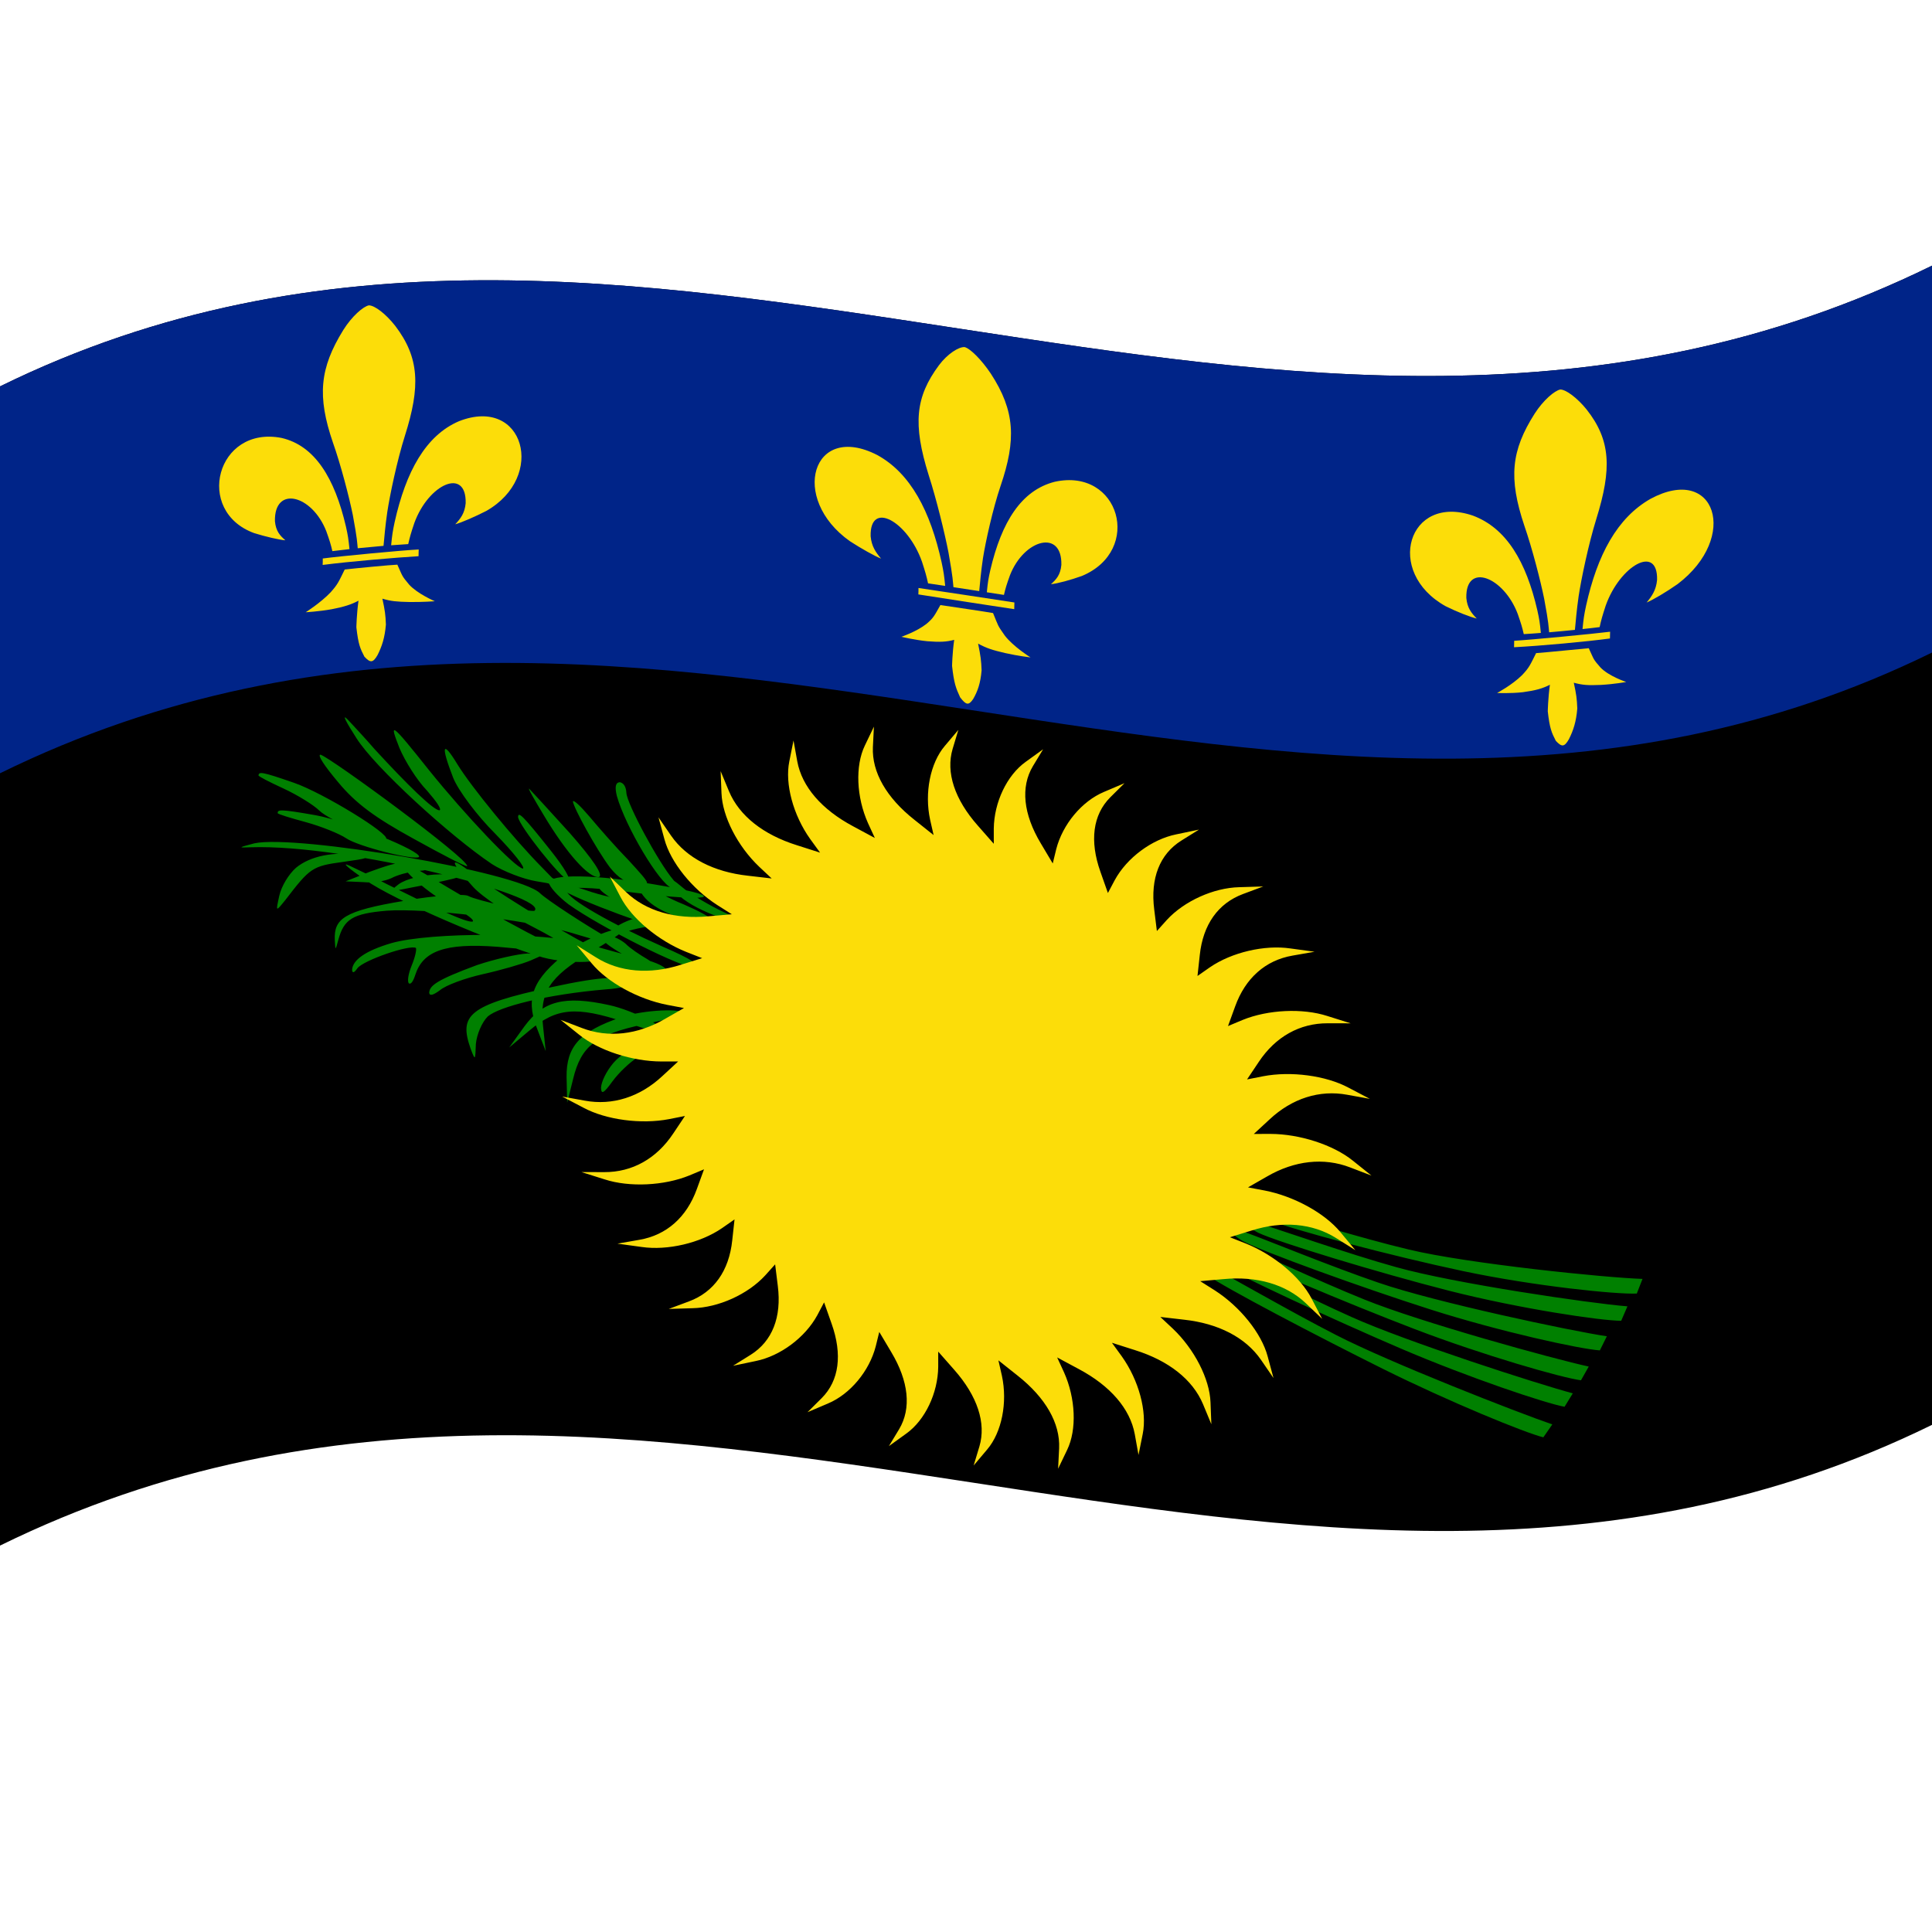
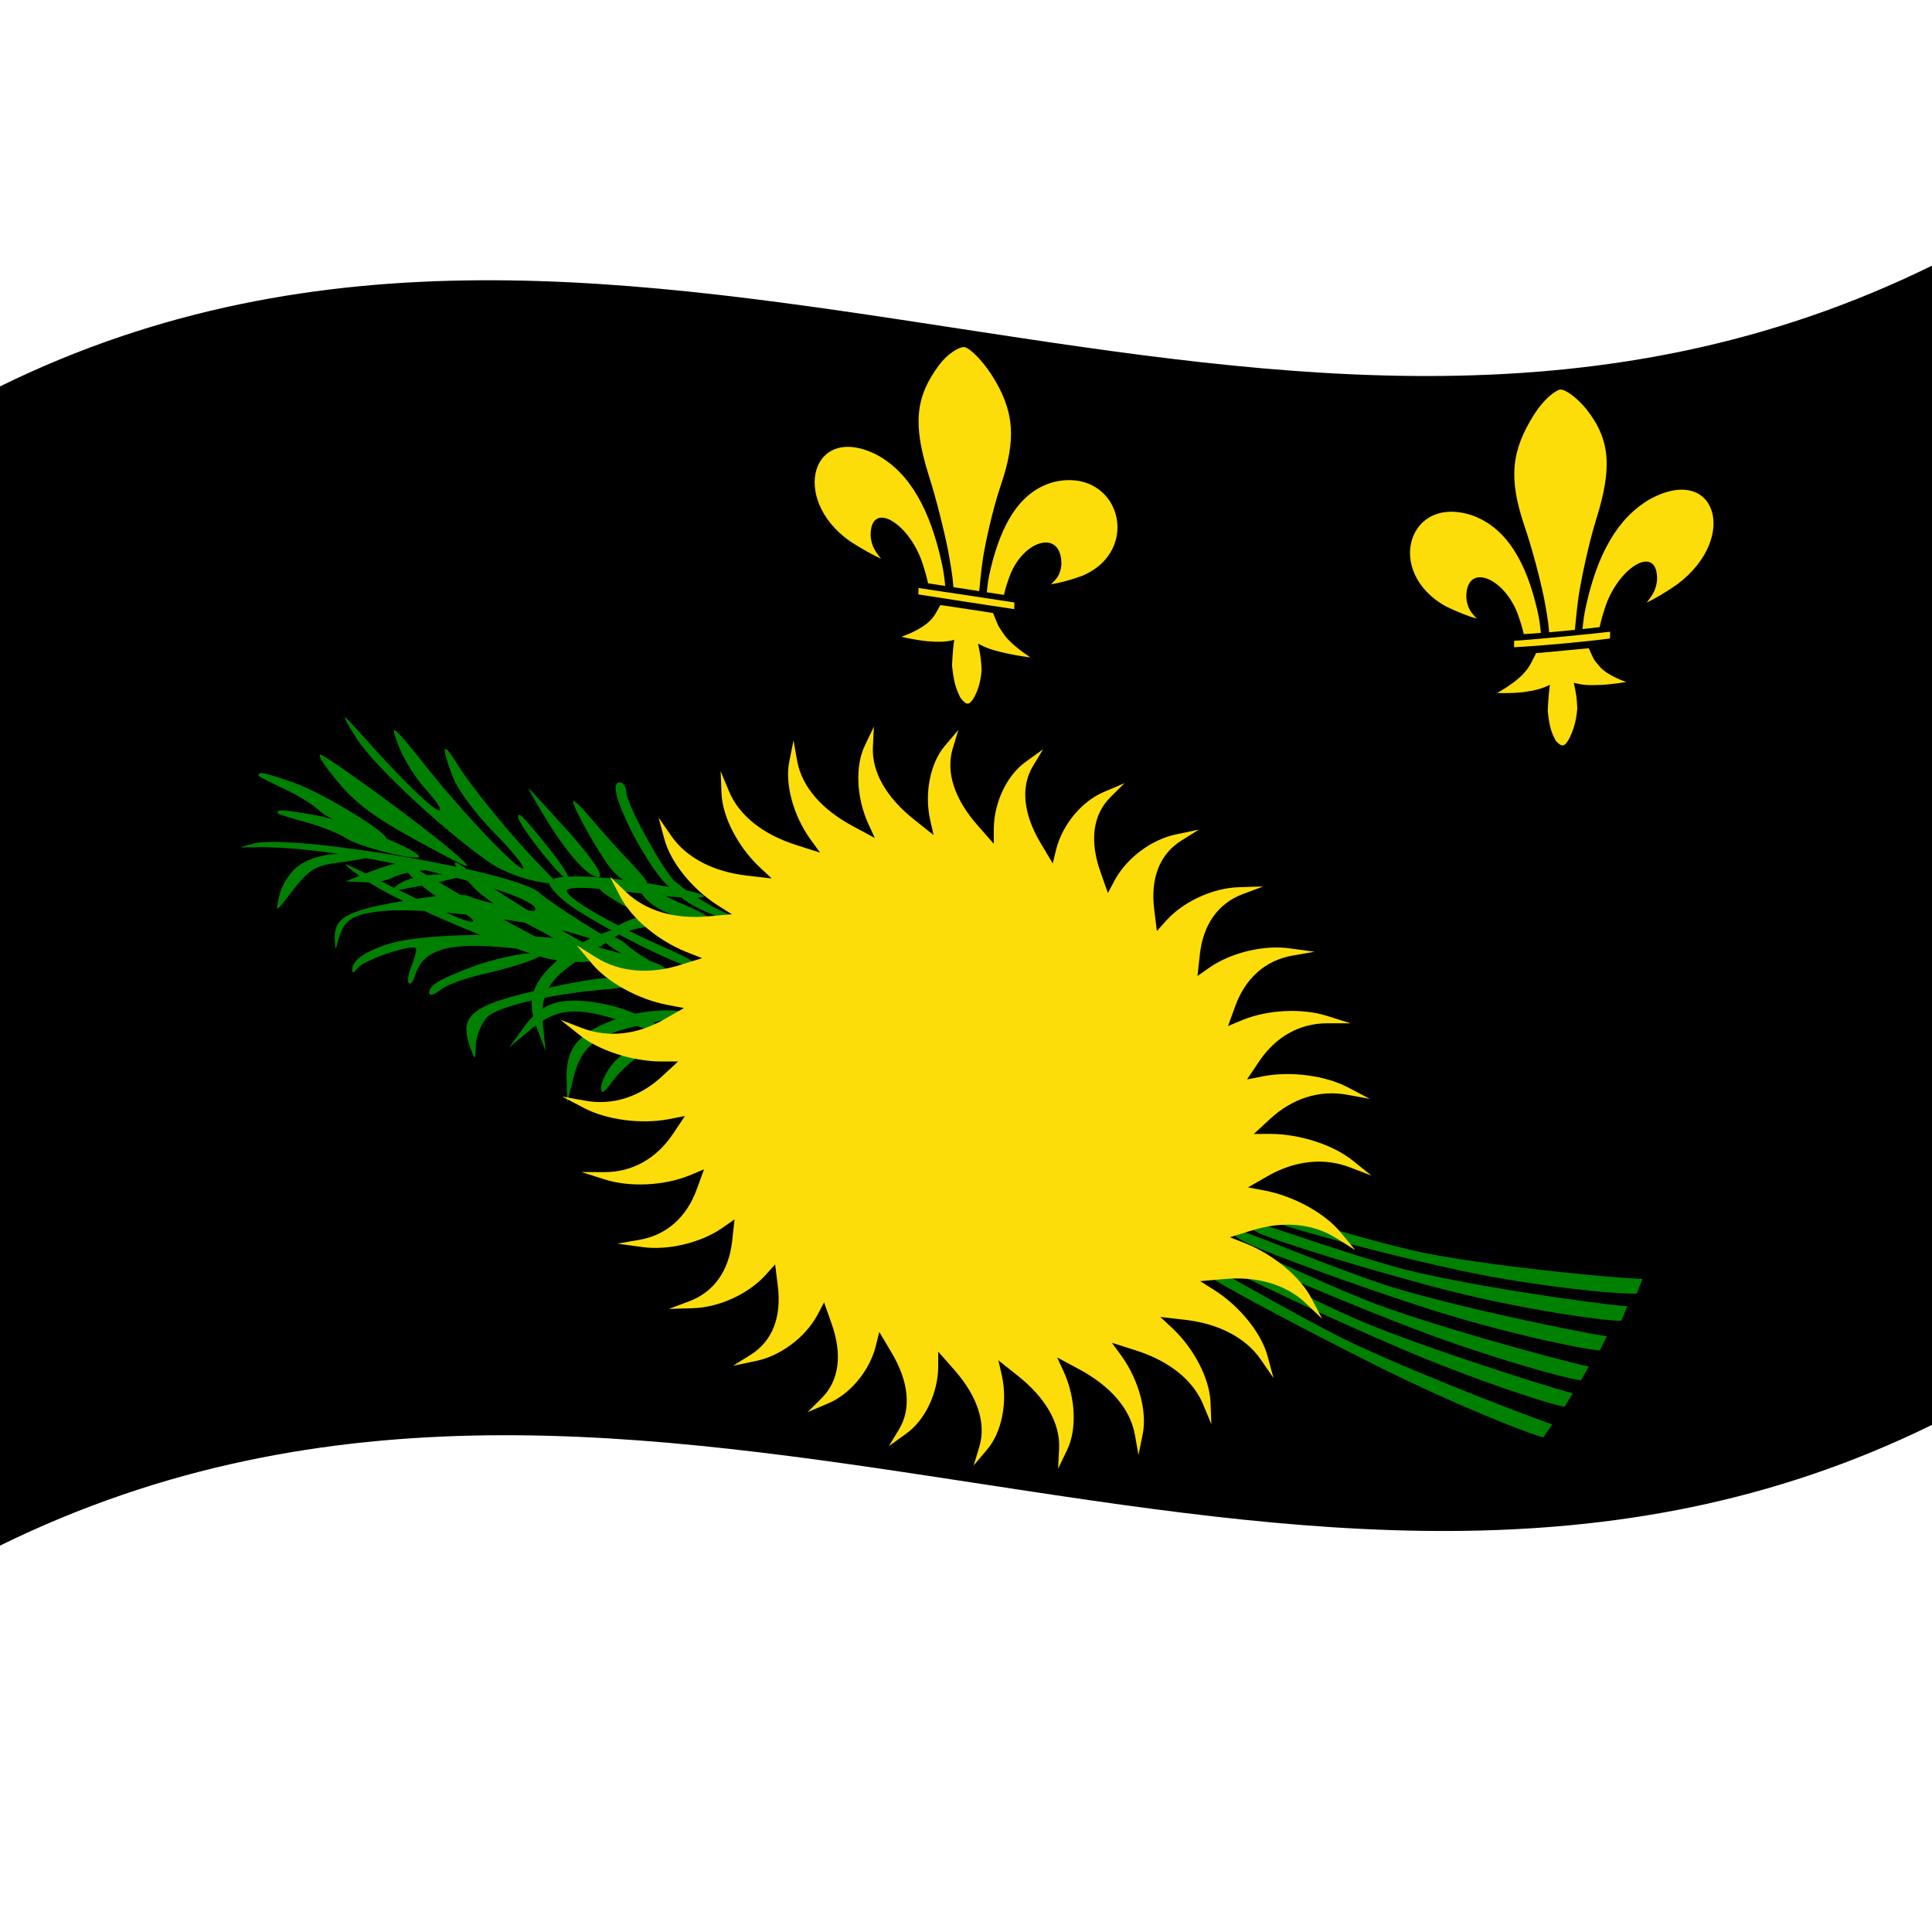
<svg xmlns="http://www.w3.org/2000/svg" viewBox="0 0 1000 1000">
  <defs />
  <path d="M0,200 C330.97,37.52 661.21,303.8 1000,137.5 C1000,335.5 1000,533.5 1000,737.5 C669.03,899.98 338.79,633.7 0,800 C0,602 0,404 0,200" />
-   <path fill="#002488" d="M0,200 C330.97,37.52 661.21,303.8 1000,137.5 C1000,203.58 1000,269.67 1000,337.75 C669.03,500.23 338.79,233.95 0,400.25 C0,334.17 0,268.08 0,200" />
-   <path fill="#008000" d="M277.86,452.21 C278.48,452.04 285.06,454.03 293.48,457.31 C301.76,460.52 312.35,463.81 316.94,464.46 C325.51,465.64 352.88,479.68 353.31,482.97 C352.65,485.16 310.47,470.38 294.91,462.71 C276.76,453.78 276.28,453.6 277.86,452.21 C277.86,452.21 277.86,452.21 277.86,452.21" />
  <path fill="#008000" d="M331.13,460.7 C334.88,468.67 346.75,474.69 363.5,477.85 C374.71,479.57 369.59,474.91 353.91,468.12 C346.54,465.21 338.04,460.52 334.34,457.88 C327.93,452.89 327.95,452.9 331.13,460.7 C331.13,460.7 331.13,460.7 331.13,460.7 M175.14,405.01 C184.21,415.94 194.25,423.26 214.03,434.11 C228.76,442.27 240.96,448.63 241.81,448.33 C242.74,444.67 170.88,391.95 165.88,390.62 C164.12,390.67 167.94,396.47 175.14,405.01 M360.96,469.84 C367.73,473.32 376.18,476.42 380.53,477.14 C385.63,477.8 384.29,476.64 374.76,472.18 C367.3,468.67 358.45,463.37 354.45,460.29 C347.34,454.38 347.37,454.4 348.1,459.05 C348.81,461.82 353.71,466.1 360.96,469.84 C360.96,469.84 360.96,469.84 360.96,469.84 M319.28,412 C323.84,428.1 341.4,457.46 347.67,459.62 C353.24,460.93 353.22,460.73 348.6,455.53 C340.8,446.43 324.53,416.13 324.22,410.4 C324.05,407.16 322.77,405.24 320.82,404.87 C318.61,405.02 318.13,407.23 319.28,412 M133.76,401.35 C133.98,401.94 139.25,404.7 146.71,408.12 C154.01,411.5 162.31,416.65 165.24,419.52 C170.41,424.67 196.92,435.86 199.85,434.29 C202.08,431.77 167.41,410.54 152.41,405.26 C134.74,399.1 134.16,399.47 133.76,401.35 M143.71,420.91 C144.01,421.43 149.99,423.31 158.21,425.52 C166.29,427.73 175.69,431.54 179.2,433.9 C185.41,438.14 214.31,445.45 216.86,443.57 C218.69,440.7 179.72,424.91 163.46,421.98 C144.3,418.58 143.75,419.09 143.71,420.91 M281.36,421.81 C293.29,441.8 304.94,454.73 310.06,453.96 C312.35,452.95 307.13,445.06 294.94,431.21 C284.13,419.32 274.86,409.15 273.95,408.28 C272.98,407.65 276.37,413.48 281.36,421.81 C281.36,421.81 281.36,421.81 281.36,421.81 M296.53,414.79 C296.8,417.97 308.5,439.35 315.66,448.94 C319.86,454.27 324.18,457.14 329.55,457.72 C337.25,458.31 337.29,458.32 325.54,445.46 C318.76,438.53 309.8,428.26 305.17,422.73 C300.28,416.99 296.92,413.91 296.53,414.79 C296.53,414.79 296.53,414.79 296.53,414.79 M268.15,422.92 C268.65,427.39 290.39,454.85 294.21,455.65 C295.64,455.3 292.12,449.15 285.31,440.57 C270.33,421.7 268.24,419.92 268.15,422.92 M246.84,499.54 C226.36,507.13 222.29,510.05 222.15,513.9 C222.39,515.55 224.12,515.19 227.7,512.55 C230.68,509.98 240.55,506.35 249.92,504.23 C259.19,502.17 270.27,498.97 274.61,497.16 C277.16,496.03 279.71,494.9 282.33,493.75 C279.27,493.66 276.22,493.58 273.07,493.52 C268.08,493.78 256.17,496.38 246.84,499.54 C246.84,499.54 246.84,499.54 246.84,499.54 M189,455.39 C203.77,465.9 255.28,487.84 280.9,495.54 C287.98,497.52 299.15,498.42 305.64,497.64 C309.58,497.15 313.52,496.69 317.58,496.23 C313.69,494.12 309.8,492.03 305.8,489.9 C286.77,479.94 255.48,460.67 244.34,451.94 C232.09,442.32 232.62,445.63 244.95,459.13 C249.91,464.51 264.11,473.9 276.73,480.22 C289.66,486.91 298,492.57 296.83,493.28 C293.01,494 258.29,475.21 231.77,459.33 C202.99,441.95 201.98,442.16 212.52,453.23 C217.84,458.57 227.46,465.79 234.51,469.29 C241.61,473.25 245.78,476.2 244.62,477 C241.53,477.78 223.87,469.37 200.13,457.57 C193.54,454.04 184.62,449.85 180.74,448 C176.44,446.13 180.3,449.3 189,455.39 C189,455.39 189,455.39 189,455.39 M191.24,451.29 C187.17,452.87 183.09,454.48 178.89,456.18 C181.95,456.3 185,456.43 188.15,456.59 C193.23,457.11 199.4,456.06 202.66,454.5 C205.55,452.95 210.92,451.47 215,450.9 C221.79,450.48 221.8,450.29 215.93,448.34 C208.24,445.76 206.34,445.76 191.24,451.29 M206.45,457.6 C201.19,461.64 201.51,461.75 212.93,459.4 C219.72,458.14 229.6,456.06 234.54,454.83 C242.52,452.63 241.98,452.33 228.05,452.54 C218.66,452.71 210.34,454.88 206.45,457.6 M129.77,438.55 C179.58,436.83 284.43,463.88 276.68,471.39 C274.78,472.32 246.78,466.12 242.43,463.77 C240.6,462.55 226,463.25 209.09,466.28 C177.81,471.5 172.81,475.53 173.29,486.6 C173.61,492.13 173.59,492.12 175.14,486.38 C178.04,475.79 182.46,472.88 200.14,471.38 C219.86,469.9 271.07,475.87 294.89,482.57 C325.73,491.74 326.8,492.3 316.5,486.54 C303.2,478.94 283.22,465.9 279.46,462.28 C268.19,451.36 153.45,431.79 131.63,436.51 C123.27,438.74 123,438.8 129.77,438.55 M153.19,449.17 C149.45,452.48 145.67,458.65 144.55,463.67 C142.7,472.07 142.69,472.04 147.63,465.93 C160.52,449.14 161.57,448.29 177.57,446.12 C190.52,444.34 192.4,443.8 186.21,442.68 C173.02,440.48 160.56,443.06 153.19,449.17 M310.5,460.3 C313.54,464.46 336.51,476.45 338.9,475.44 C339.52,474.44 337.26,472.44 333.34,469.98 C329.3,467.65 324.19,464.22 321.92,461.88 C316.64,457.5 308.2,455.73 310.5,460.3 C310.5,460.3 310.5,460.3 310.5,460.3 M312.36,486.84 C315.4,491.01 338.36,503.03 340.76,502.03 C341.37,501.02 339.12,499.02 335.2,496.55 C331.16,494.22 326.04,490.78 323.78,488.44 C318.5,484.05 310.06,482.26 312.36,486.84 C312.36,486.84 312.36,486.84 312.36,486.84 M328.98,475.2 C323.1,476.9 317.64,479.99 315.63,482.48 C313.64,485.49 315.2,485.49 322.73,482.7 C328.65,480.54 336.89,479.09 341.57,479.07 C350.21,479.44 350.22,479.48 344.71,475.87 C341.33,473.89 335.12,473.49 328.98,475.2 C328.98,475.2 328.98,475.2 328.98,475.2 M293.43,493.02 C275.78,506.7 272.08,516.38 277.59,531.34 C279.19,535.54 280.8,539.75 282.46,544.08 C282.01,539.86 281.56,535.63 281.1,531.28 C279.13,513.69 284.17,505.81 305.54,492.99 C315.74,486.96 323.17,481.92 323.31,481.31 C321.65,478.5 302.89,485.64 293.43,493.02 C293.43,493.02 293.43,493.02 293.43,493.02 M184.54,382.15 C194.02,397.15 232.95,432.7 254.6,447.23 C260.57,451.07 270.89,455.01 277.43,456.11 C281.41,456.76 285.38,457.43 289.47,458.16 C286.52,455.11 283.56,452.07 280.52,448.96 C266,434.28 243.82,407.16 236.69,395.49 C228.9,382.68 228.13,385.99 234.53,402.5 C237.14,409.12 246.86,422.09 256.45,431.66 C266.19,441.64 272.01,449.22 270.64,449.57 C266.58,449.15 240.8,421.9 222.19,398.8 C202.15,373.64 201.26,373.2 206.76,387.18 C209.63,393.97 215.72,403.72 220.95,409.15 C226.06,415.03 228.79,418.97 227.44,419.43 C224.24,419.28 210.92,406.29 193.79,387.65 C189.14,382.23 182.69,375.37 179.91,372.36 C176.76,369.18 179,373.51 184.54,382.15 M284.09,456.86 C284.37,458.93 288.6,463.75 294.28,468.09 C310.66,479.79 354.12,501.72 359.71,500.76 C362.96,499.79 357.99,496.44 343.04,489.99 C316.84,478.34 293.75,465.32 293.35,461.1 C293.62,458.97 303.33,458.8 328.84,462.11 C366.81,466.93 378.31,464.61 343.66,458.62 C306.95,452.05 284.47,452.46 284.09,456.86 C284.09,456.86 284.09,456.86 284.09,456.86 M202.61,488.15 C189.16,492.11 182.52,496.88 182.24,501.98 C182.38,503.92 183.37,503.51 185.02,501.13 C188.29,496.96 212.02,488.84 215.27,490.65 C215.7,491.46 214.98,495.13 213.11,499.68 C211.25,504.25 210.8,507.84 211.57,508.95 C212.68,509.77 213.89,507.86 214.96,504.57 C218.85,492.49 229.94,487.92 257.55,490.06 C271.44,491.2 286.87,493.08 291.81,493.57 C297.14,494.14 304.03,496.13 307.86,498.25 C316.36,502.49 346.32,505.43 344.28,501.22 C343.09,499.77 337.65,497.39 331,495.93 C324.84,494.58 311.87,490.92 302.3,488.21 C282.04,482.6 223.19,482.33 202.61,488.15 C202.61,488.15 202.61,488.15 202.61,488.15 M315.32,520.24 C291.93,515.09 281.14,518.22 271.58,531.07 C268.93,534.73 266.29,538.4 263.55,542.19 C266.96,539.31 270.37,536.45 273.88,533.52 C287.97,521.63 298.04,520.66 323.31,529 C335.31,533.04 344.89,535.75 345.45,535.54 C346.79,532.79 327.87,522.96 315.32,520.24 M285.2,511 C242.09,520.28 237.6,525.61 243.53,542.62 C246.01,549.24 245.99,548.98 246.31,540.35 C246.78,535.44 249.4,529.16 252.48,526.11 C258.29,521.09 282.86,514.71 313.59,512.1 C321.3,511.61 325.54,510.32 325.01,508.71 C322.41,505.07 312.76,505.01 285.2,511 M321.66,526.5 C299.95,533.77 293.11,541.81 293.26,557.43 C293.37,561.84 293.47,566.25 293.57,570.8 C294.59,566.71 295.61,562.63 296.66,558.42 C300.79,541.39 308.31,535.49 333.39,530.17 C345.34,527.72 354.35,525.35 354.68,524.85 C354.03,521.75 333.28,522.57 321.66,526.5 C321.66,526.5 321.66,526.5 321.66,526.5 M317.56,550.1 C313.83,554.49 311.24,559.85 311.08,563.04 C311.24,566.64 312.5,565.92 316.94,559.79 C320.45,555 326.18,549.7 329.9,547.38 C336.99,543.48 337.01,543.5 330.52,542.97 C326.63,542.88 321.51,545.56 317.56,550.1 C317.56,550.1 317.56,550.1 317.56,550.1" />
  <path fill="#008000" d="M814.08,721.19 C812.15,724.32 810.77,726.57 809.81,728.14 C800.01,726.39 759.97,712.95 725,697.98 C690.08,682.99 640.62,660.13 631.09,653.94 C624.03,649.03 624.49,646.16 633.32,649.83 C642.08,653.73 675.8,671.1 699.57,681.68 C728,694.48 796.36,716.46 814.08,721.19 M636.96,647.39 C646.7,653.27 696.81,674.36 732.28,687.95 C767.79,701.53 808.39,713.14 818.31,714.44 C819.21,712.83 820.51,710.53 822.33,707.33 C804.27,703.41 735.16,684.38 706.27,672.65 C682.14,662.97 647.89,646.79 639.03,643.18 C630.1,639.82 629.75,642.71 636.96,647.39 M626.94,655.78 C618.28,651.69 617.65,654.5 624.45,659.75 C624.45,659.75 624.45,659.75 624.45,659.75 C633.65,666.37 682.02,691.72 716.06,708.65 C750.13,725.58 789.24,741.58 798.83,743.96 C799.87,742.44 801.37,740.28 803.47,737.27 C786.27,731.41 719.22,705.27 691.55,690.99 C668.36,679.14 635.51,660.11 626.94,655.78 M729.32,646.78 C704.08,640.81 668.16,629.55 658.96,627.19 C649.74,625.08 649.86,628.04 657.6,631.7 C657.6,631.7 657.6,631.7 657.6,631.7 C668.05,636.24 720.09,650.04 757.33,657.93 C794.54,665.78 836.91,670.04 847.21,669.54 C847.87,667.82 848.82,665.37 850.16,661.96 C830.95,661.34 759.67,654.08 729.32,646.78 M713.58,663.94 C688.97,655.58 654.02,641.16 645.01,638 C635.95,635.09 635.78,638.01 643.2,642.33 C653.23,647.73 704.19,666.22 740.4,677.78 C776.63,689.33 817.99,698.31 828.08,698.96 C828.88,697.3 830.06,694.94 831.7,691.66 C813.19,688.9 743.09,674.1 713.58,663.94 M722.49,655.82 C697.48,648.87 661.92,636.3 652.79,633.62 C643.62,631.18 643.62,634.13 651.24,638.06 C661.53,642.96 713.19,658.68 750.05,668.09 C786.91,677.46 828.91,683.66 839.13,683.63 C839.85,681.94 840.89,679.52 842.36,676.16 C823.41,674.66 752.53,664.3 722.49,655.82" />
  <path fill="#FCDD09" d="M516.77,704.12 C520.07,706.74 523.37,709.36 526.77,712.06 C541.17,723.44 548.79,736.68 548.2,749.65 C548.02,753.14 547.85,756.63 547.67,760.22 C549.22,756.99 550.77,753.76 552.37,750.43 C557.43,739.95 556.75,723.73 550.73,710.3 C549.56,707.76 548.39,705.22 547.18,702.61 C550.9,704.61 554.62,706.61 558.45,708.66 C574.64,717.29 584.92,729.1 587.35,742.3 C587.99,745.85 588.63,749.41 589.29,753.08 C590.01,749.49 590.73,745.91 591.47,742.22 C593.82,730.63 589.44,714.4 580.66,702.08 C578.97,699.75 577.28,697.42 575.53,695.02 C579.51,696.29 583.48,697.56 587.57,698.86 C604.85,704.28 617.33,714.04 622.67,726.77 C624.1,730.21 625.53,733.65 627,737.19 C626.86,733.44 626.71,729.69 626.56,725.83 C626.12,713.72 618.21,698.32 607.06,687.71 C604.92,685.71 602.78,683.71 600.58,681.65 C604.64,682.13 608.69,682.6 612.86,683.07 C630.49,684.99 644.63,692.19 652.65,703.79 C654.8,706.93 656.95,710.06 659.16,713.28 C658.16,709.57 657.16,705.86 656.13,702.03 C652.93,690.06 641.81,676.27 628.78,667.9 C626.29,666.33 623.8,664.76 621.23,663.13 C625.19,662.79 629.15,662.44 633.23,662.07 C650.41,660.42 665.6,664.73 675.94,674.6 C678.72,677.27 681.51,679.93 684.37,682.66 C682.56,679.19 680.74,675.71 678.87,672.12 C673.06,660.9 659.2,649.4 644.88,643.66 C642.14,642.59 639.41,641.51 636.59,640.39 C640.28,639.26 643.97,638.12 647.77,636.93 C663.77,631.84 679.32,633.12 691.55,640.81 C694.84,642.89 698.13,644.96 701.53,647.08 C698.98,644.02 696.43,640.94 693.8,637.76 C685.63,627.83 669.63,619.13 654.64,616.22 C651.78,615.69 648.92,615.15 645.97,614.58 C649.23,612.73 652.5,610.86 655.85,608.93 C669.98,600.72 685.21,599 698.79,604.24 C702.45,605.65 706.1,607.06 709.87,608.48 C706.7,605.95 703.53,603.42 700.26,600.78 C690.09,592.55 672.65,586.94 657.65,586.91 C654.79,586.93 651.93,586.94 648.98,586.93 C651.67,584.46 654.36,581.97 657.13,579.4 C668.77,568.51 682.99,563.99 697.34,566.65 C701.2,567.37 705.06,568.07 709.04,568.77 C705.39,566.87 701.73,564.95 697.96,562.96 C686.23,556.69 668.13,554.31 653.77,557.07 C651.03,557.62 648.29,558.16 645.47,558.71 C647.47,555.73 649.47,552.74 651.53,549.66 C660.18,536.61 672.77,529.58 687.26,529.65 C691.16,529.68 695.06,529.68 699.08,529.67 C695.1,528.44 691.11,527.19 687.01,525.87 C674.2,521.73 656.27,522.57 643.16,527.93 C640.67,528.98 638.18,530.02 635.61,531.09 C636.83,527.73 638.05,524.38 639.31,520.92 C644.59,506.26 655,497.05 669,494.62 C672.77,493.98 676.53,493.32 680.41,492.62 C676.28,492.08 672.15,491.51 667.89,490.91 C654.56,488.96 637.6,492.9 626.3,500.63 C624.16,502.13 622.02,503.62 619.82,505.16 C620.21,501.57 620.6,497.98 621.01,494.28 C622.67,478.59 630.47,467.56 643.36,462.75 C646.83,461.47 650.29,460.18 653.86,458.83 C649.76,458.98 645.66,459.1 641.43,459.21 C628.16,459.52 612.92,466.38 603.92,476.19 C602.23,478.08 600.54,479.96 598.8,481.9 C598.34,478.21 597.89,474.53 597.42,470.73 C595.38,454.61 600.25,442.12 611.45,435.1 C614.47,433.22 617.48,431.34 620.59,429.4 C616.7,430.23 612.81,431.04 608.79,431.87 C596.16,434.44 583.3,443.98 577,455.53 C575.83,457.73 574.66,459.94 573.45,462.22 C572.17,458.57 570.89,454.93 569.56,451.18 C563.91,435.26 565.65,421.74 574.67,412.7 C577.1,410.29 579.54,407.87 582.05,405.37 C578.53,406.87 575.02,408.37 571.4,409.9 C559.98,414.71 550.02,426.64 546.71,439.5 C546.11,441.95 545.52,444.4 544.9,446.92 C542.84,443.47 540.79,440.02 538.67,436.46 C529.66,421.4 528.18,407.36 534.62,396.58 C536.37,393.69 538.12,390.8 539.92,387.82 C536.94,389.97 533.96,392.12 530.89,394.33 C521.19,401.28 514.55,415.22 514.38,428.88 C514.38,431.47 514.38,434.07 514.38,436.74 C511.64,433.63 508.91,430.52 506.09,427.31 C494.12,413.77 489.48,399.79 493.07,387.66 C494.05,384.4 495.03,381.14 496.04,377.79 C493.72,380.53 491.41,383.27 489.02,386.1 C481.48,394.98 478.43,410.4 481.42,424.27 C482.02,426.89 482.62,429.52 483.23,432.23 C479.94,429.6 476.64,426.98 473.24,424.28 C458.84,412.9 451.22,399.67 451.81,386.69 C451.98,383.2 452.16,379.71 452.34,376.11 C450.78,379.35 449.23,382.58 447.63,385.92 C442.58,396.39 443.26,412.61 449.27,426.04 C450.44,428.58 451.61,431.12 452.82,433.74 C449.1,431.73 445.39,429.74 441.56,427.68 C425.36,419.05 415.09,407.24 412.66,394.05 C412.02,390.49 411.38,386.93 410.72,383.27 C410,386.85 409.28,390.43 408.54,394.12 C406.18,405.7 410.56,421.94 419.35,434.27 C421.04,436.59 422.73,438.92 424.47,441.32 C420.5,440.04 416.53,438.78 412.44,437.48 C395.15,432.06 382.67,422.3 377.33,409.57 C375.9,406.13 374.48,402.69 373,399.15 C373.15,402.9 373.29,406.65 373.44,410.51 C373.88,422.62 381.8,438.02 392.95,448.62 C395.08,450.62 397.22,452.62 399.42,454.69 C395.37,454.21 391.32,453.74 387.14,453.27 C369.52,451.34 355.38,444.14 347.36,432.55 C345.21,429.41 343.06,426.28 340.84,423.06 C341.84,426.77 342.84,430.48 343.88,434.3 C347.08,446.28 358.2,460.07 371.22,468.43 C373.71,470 376.2,471.58 378.77,473.21 C374.81,473.54 370.86,473.89 366.78,474.27 C349.6,475.92 334.41,471.61 324.06,461.74 C321.28,459.07 318.5,456.41 315.63,453.68 C317.45,457.15 319.26,460.63 321.13,464.21 C326.95,475.44 340.8,486.93 355.13,492.68 C357.86,493.75 360.6,494.82 363.42,495.94 C359.73,497.07 356.04,498.21 352.24,499.41 C336.24,504.49 320.68,503.22 308.46,495.52 C305.16,493.44 301.87,491.37 298.48,489.26 C301.03,492.32 303.58,495.39 306.21,498.57 C314.38,508.5 330.37,517.21 345.36,520.12 C348.22,520.65 351.08,521.19 354.03,521.76 C350.77,523.61 347.51,525.47 344.15,527.41 C330.03,535.62 314.79,537.33 301.22,532.1 C297.56,530.68 293.9,529.28 290.13,527.86 C293.31,530.38 296.48,532.92 299.75,535.55 C309.92,543.79 327.35,549.39 342.35,549.42 C345.21,549.41 348.08,549.4 351.02,549.4 C348.34,551.88 345.65,554.36 342.88,556.93 C331.23,567.82 317.02,572.34 302.67,569.69 C298.8,568.96 294.94,568.26 290.96,567.56 C294.62,569.46 298.28,571.38 302.05,573.38 C313.78,579.65 331.88,582.02 346.24,579.27 C348.98,578.72 351.71,578.18 354.53,577.63 C352.53,580.61 350.54,583.6 348.48,586.68 C339.82,599.73 327.24,606.76 312.74,606.69 C308.85,606.66 304.95,606.65 300.93,606.66 C304.91,607.89 308.89,609.14 313,610.46 C325.8,614.61 343.74,613.76 356.85,608.4 C359.34,607.35 361.83,606.31 364.4,605.24 C363.18,608.6 361.96,611.95 360.7,615.41 C355.42,630.07 345.01,639.28 331.01,641.71 C327.24,642.35 323.48,643.01 319.6,643.71 C323.73,644.26 327.86,644.82 332.12,645.43 C345.45,647.37 362.41,643.43 373.71,635.69 C375.85,634.2 377.98,632.71 380.19,631.17 C379.8,634.76 379.4,638.35 379,642.06 C377.34,657.74 369.54,668.78 356.65,673.58 C353.18,674.86 349.72,676.15 346.14,677.5 C350.25,677.35 354.35,677.23 358.57,677.12 C371.85,676.81 387.09,669.95 396.08,660.14 C397.78,658.25 399.47,656.37 401.21,654.43 C401.67,658.12 402.12,661.8 402.59,665.6 C404.63,681.72 399.76,694.2 388.56,701.23 C385.54,703.1 382.52,704.99 379.42,706.93 C383.31,706.1 387.2,705.29 391.21,704.46 C403.84,701.89 416.71,692.34 423.01,680.8 C424.18,678.59 425.35,676.39 426.55,674.11 C427.84,677.76 429.12,681.4 430.44,685.15 C436.09,701.07 434.36,714.58 425.34,723.63 C422.9,726.04 420.47,728.46 417.96,730.96 C421.47,729.46 424.99,727.96 428.6,726.43 C440.03,721.62 449.98,709.68 453.29,696.82 C453.89,694.38 454.49,691.93 455.11,689.41 C457.16,692.86 459.22,696.31 461.33,699.87 C470.34,714.93 471.83,728.97 465.38,739.76 C463.64,742.64 461.89,745.53 460.09,748.51 C463.07,746.36 466.05,744.21 469.12,742 C478.81,735.05 485.46,721.11 485.62,707.45 C485.62,704.86 485.62,702.26 485.62,699.59 C488.36,702.7 491.1,705.81 493.92,709.02 C505.88,722.57 510.53,736.54 506.94,748.67 C505.96,751.93 504.98,755.19 503.96,758.54 C506.28,755.8 508.6,753.06 510.98,750.23 C518.52,741.35 521.58,725.94 518.58,712.06 C517.99,709.44 517.39,706.81 516.77,704.11 C516.77,704.11 516.77,704.11 516.77,704.12" />
  <path id="a" fill="#FCDD09" d="M486,189.04 C473.82,205.47 472.39,219.44 480.67,245.88 C484.65,258.18 489.07,276.27 490.94,286.01 C493.38,299.74 493.17,300.96 493.5,303.92 C496.58,304.39 503.6,305.47 506.84,305.95 C507.3,301.4 507.71,296.13 508.78,288.95 C510.09,280.58 513.89,263.32 517.91,251.47 C526.01,227.72 525.46,212.73 512.85,193.4 C508.02,186.17 502.16,180.36 499.27,179.65 C496.29,179.47 490.48,183.06 486,189.04 M545.97,249.36 C528.61,253.74 518.43,270.2 512.61,294.98 C511.57,299.6 511.31,301.24 510.78,306.56 C514.52,307.14 515.99,307.38 519.64,307.92 C520.45,304.41 521.02,302.59 522.77,297.71 C530.15,278.92 549.82,273.88 549.36,292.41 C548.87,297.58 546.73,299.91 543.96,302.39 C547.3,302.06 554.27,300.19 560.03,298.1 C591.72,284.83 579.43,242.01 545.97,249.36 C545.97,249.36 545.97,249.36 545.97,249.36 M475.34,307.67 C489.29,309.82 513.4,313.61 524.97,315.3 C524.99,312.62 525.03,314 525.06,311.84 C516.54,310.49 483.89,305.62 475.4,304.34 C475.42,305.74 475.39,306.41 475.34,307.67 M479.44,323 C474.25,327.02 466.65,329.57 466.56,329.6 C466.58,329.6 473.5,331.26 479.99,331.9 C486.51,332.42 490.01,332.23 493.89,331.18 C492.92,338 492.79,344.67 492.79,344.69 C493.79,353.8 494.8,356.21 496.96,360.93 C500.06,365.01 501.39,365.25 503.73,361.78 C506.04,357.75 507.5,353.69 508.07,346.97 C507.88,341.89 507.57,339.54 506.26,333.15 C510.78,335.56 513.56,336.45 520.26,338.02 C527.13,339.56 533.39,340.28 533.4,340.28 C533.29,340.21 524.4,334.64 520.08,328.97 C516.08,323.3 516.9,324.3 514,317.32 C510.45,316.66 492.46,314.04 486.75,313.17 C483.63,318.67 483.28,319.79 479.44,323 C479.44,323 479.44,323 479.44,323 M454.03,235.51 C471.35,244.97 481.58,264.65 487.39,291.13 C488.43,296.07 488.69,297.79 489.22,303.26 C485.48,302.71 484.01,302.51 480.36,301.94 C479.55,298.19 478.98,296.19 477.23,290.78 C469.88,269.84 450.18,258.76 450.64,277.57 C451.13,282.83 453.29,285.87 456.04,289.13 C452.72,287.83 445.72,283.9 439.97,280.17 C408.52,258.02 420.44,218.27 454.03,235.51 C454.03,235.51 454.03,235.51 454.03,235.51" />
-   <path fill="#FCDD09" d="M177.67,170.84 C165.47,190.58 164.08,205.05 172.34,229.13 C176.32,240.33 180.73,257.25 182.61,266.52 C185.05,279.61 184.84,280.9 185.16,283.77 C188.25,283.45 195.27,282.81 198.51,282.53 C198.97,277.87 199.37,272.51 200.45,265.08 C201.75,256.41 205.55,238.27 209.58,225.55 C217.66,200.1 217.15,185.14 204.52,168.6 C199.66,162.41 193.89,158.05 190.94,158.05 C188.01,158.59 182.13,163.7 177.67,170.84 M237.63,217.99 C220.3,225.36 210.08,244.21 204.27,270.23 C203.24,275.09 202.98,276.79 202.45,282.23 C206.19,281.96 207.66,281.88 211.3,281.63 C212.12,277.95 212.68,276.01 214.44,270.76 C221.82,250.41 241.49,241.7 241.03,260.47 C240.54,265.69 238.38,268.42 235.63,271.37 C238.95,270.46 245.95,267.41 251.69,264.47 C282.93,246.74 271.22,204.87 237.63,217.99 C237.63,217.99 237.63,217.99 237.63,217.99 M167.01,292.41 C181,290.61 205.04,288.58 216.64,287.89 C216.66,285.21 216.69,286.58 216.73,284.41 C208.15,284.82 175.66,287.92 167.07,289.07 C167.09,290.46 167.05,291.15 167.01,292.41 M171.11,306.6 C165.95,312.03 158.28,316.87 158.23,316.9 C158.24,316.9 165.16,316.51 171.65,315.34 C178.16,314.07 181.68,312.96 185.56,310.92 C184.58,318.01 184.46,324.7 184.46,324.71 C185.46,333.59 186.46,335.72 188.62,339.9 C191.72,343.22 193.06,343.11 195.4,339.09 C197.71,334.52 199.17,330.09 199.74,323.27 C199.55,318.22 199.24,315.95 197.92,309.87 C202.44,311.21 205.21,311.46 211.93,311.6 C218.78,311.69 225.06,311.2 225.07,311.2 C224.93,311.14 216.07,307.34 211.75,302.58 C207.75,297.77 208.56,298.6 205.67,292.27 C202.1,292.4 184.16,294.12 178.42,294.78 C175.29,301.11 174.94,302.32 171.11,306.6 C171.11,306.6 171.11,306.6 171.11,306.6 M145.7,226.67 C163.06,230.65 173.25,247.62 179.06,272.56 C180.1,277.23 180.35,278.88 180.89,284.22 C177.15,284.65 175.68,284.84 172.03,285.27 C171.22,281.75 170.65,279.91 168.9,274.99 C161.48,255.96 141.84,251.19 142.31,269.82 C142.8,274.98 144.94,277.24 147.71,279.66 C144.37,279.4 137.38,277.74 131.64,275.97 C100.46,264.65 112.05,220.15 145.7,226.67 C145.7,226.67 145.7,226.67 145.7,226.67" />
  <path fill="#FCDD09" d="M794.34,214.09 C782.18,233.2 780.71,247.39 789,272.1 C792.98,283.55 797.4,300.64 799.27,309.95 C801.72,323.11 801.51,324.39 801.83,327.27 C804.92,327.01 811.93,326.37 815.17,326.02 C815.63,321.34 816.04,315.98 817.11,308.52 C818.42,299.82 822.22,281.56 826.25,268.61 C834.37,242.56 833.76,227.84 821.19,211.9 C816.34,205.93 810.55,201.61 807.61,201.61 C804.69,202.14 798.78,207.16 794.34,214.09 M854.3,258.2 C836.99,268.06 826.76,287.23 820.94,313.54 C819.9,318.45 819.65,320.15 819.11,325.6 C822.85,325.2 824.32,325.05 827.97,324.58 C828.78,320.85 829.35,318.87 831.1,313.49 C838.42,292.81 858.15,281.44 857.7,300.16 C857.21,305.43 855.04,308.54 852.29,311.86 C855.61,310.49 862.6,306.35 868.36,302.3 C900.39,277.96 887.89,240.1 854.3,258.2 C854.3,258.2 854.3,258.2 854.3,258.2 M783.67,335.01 C797.65,334.28 821.68,332.07 833.31,330.47 C833.33,327.78 833.36,329.15 833.39,326.98 C824.78,328.07 792.27,331.19 783.74,331.67 C783.75,333.07 783.72,333.75 783.67,335.01 M787.78,349.49 C782.58,354.61 774.96,358.65 774.89,358.69 C774.92,358.69 781.81,359.01 788.32,358.27 C794.83,357.39 798.34,356.39 802.23,354.43 C801.25,361.49 801.13,368.18 801.13,368.2 C802.12,377.09 803.13,379.25 805.29,383.45 C808.39,386.79 809.73,386.68 812.06,382.63 C814.37,378.04 815.84,373.57 816.4,366.73 C816.21,361.68 815.91,359.42 814.59,353.37 C819.1,354.61 821.88,354.79 828.6,354.51 C835.45,354.14 841.72,352.99 841.73,352.99 C841.55,352.93 832.79,350.04 828.42,345.51 C824.42,340.94 825.23,341.7 822.34,335.52 C818.78,335.8 800.79,337.64 795.08,338.06 C791.96,344.25 791.61,345.46 787.78,349.49 C787.78,349.49 787.78,349.49 787.78,349.49 M762.37,266.88 C779.71,273.36 789.9,290.63 795.72,315.87 C796.76,320.58 797.02,322.24 797.55,327.6 C793.81,327.89 792.34,328.01 788.7,328.22 C787.88,324.65 787.32,322.78 785.56,317.73 C778.22,298.35 758.51,290.94 758.97,309.51 C759.46,314.72 761.61,317.35 764.37,320.15 C761.04,319.42 754.07,316.67 748.3,313.8 C716.39,296.07 728.9,255.43 762.37,266.88 C762.37,266.88 762.37,266.88 762.37,266.88" />
</svg>